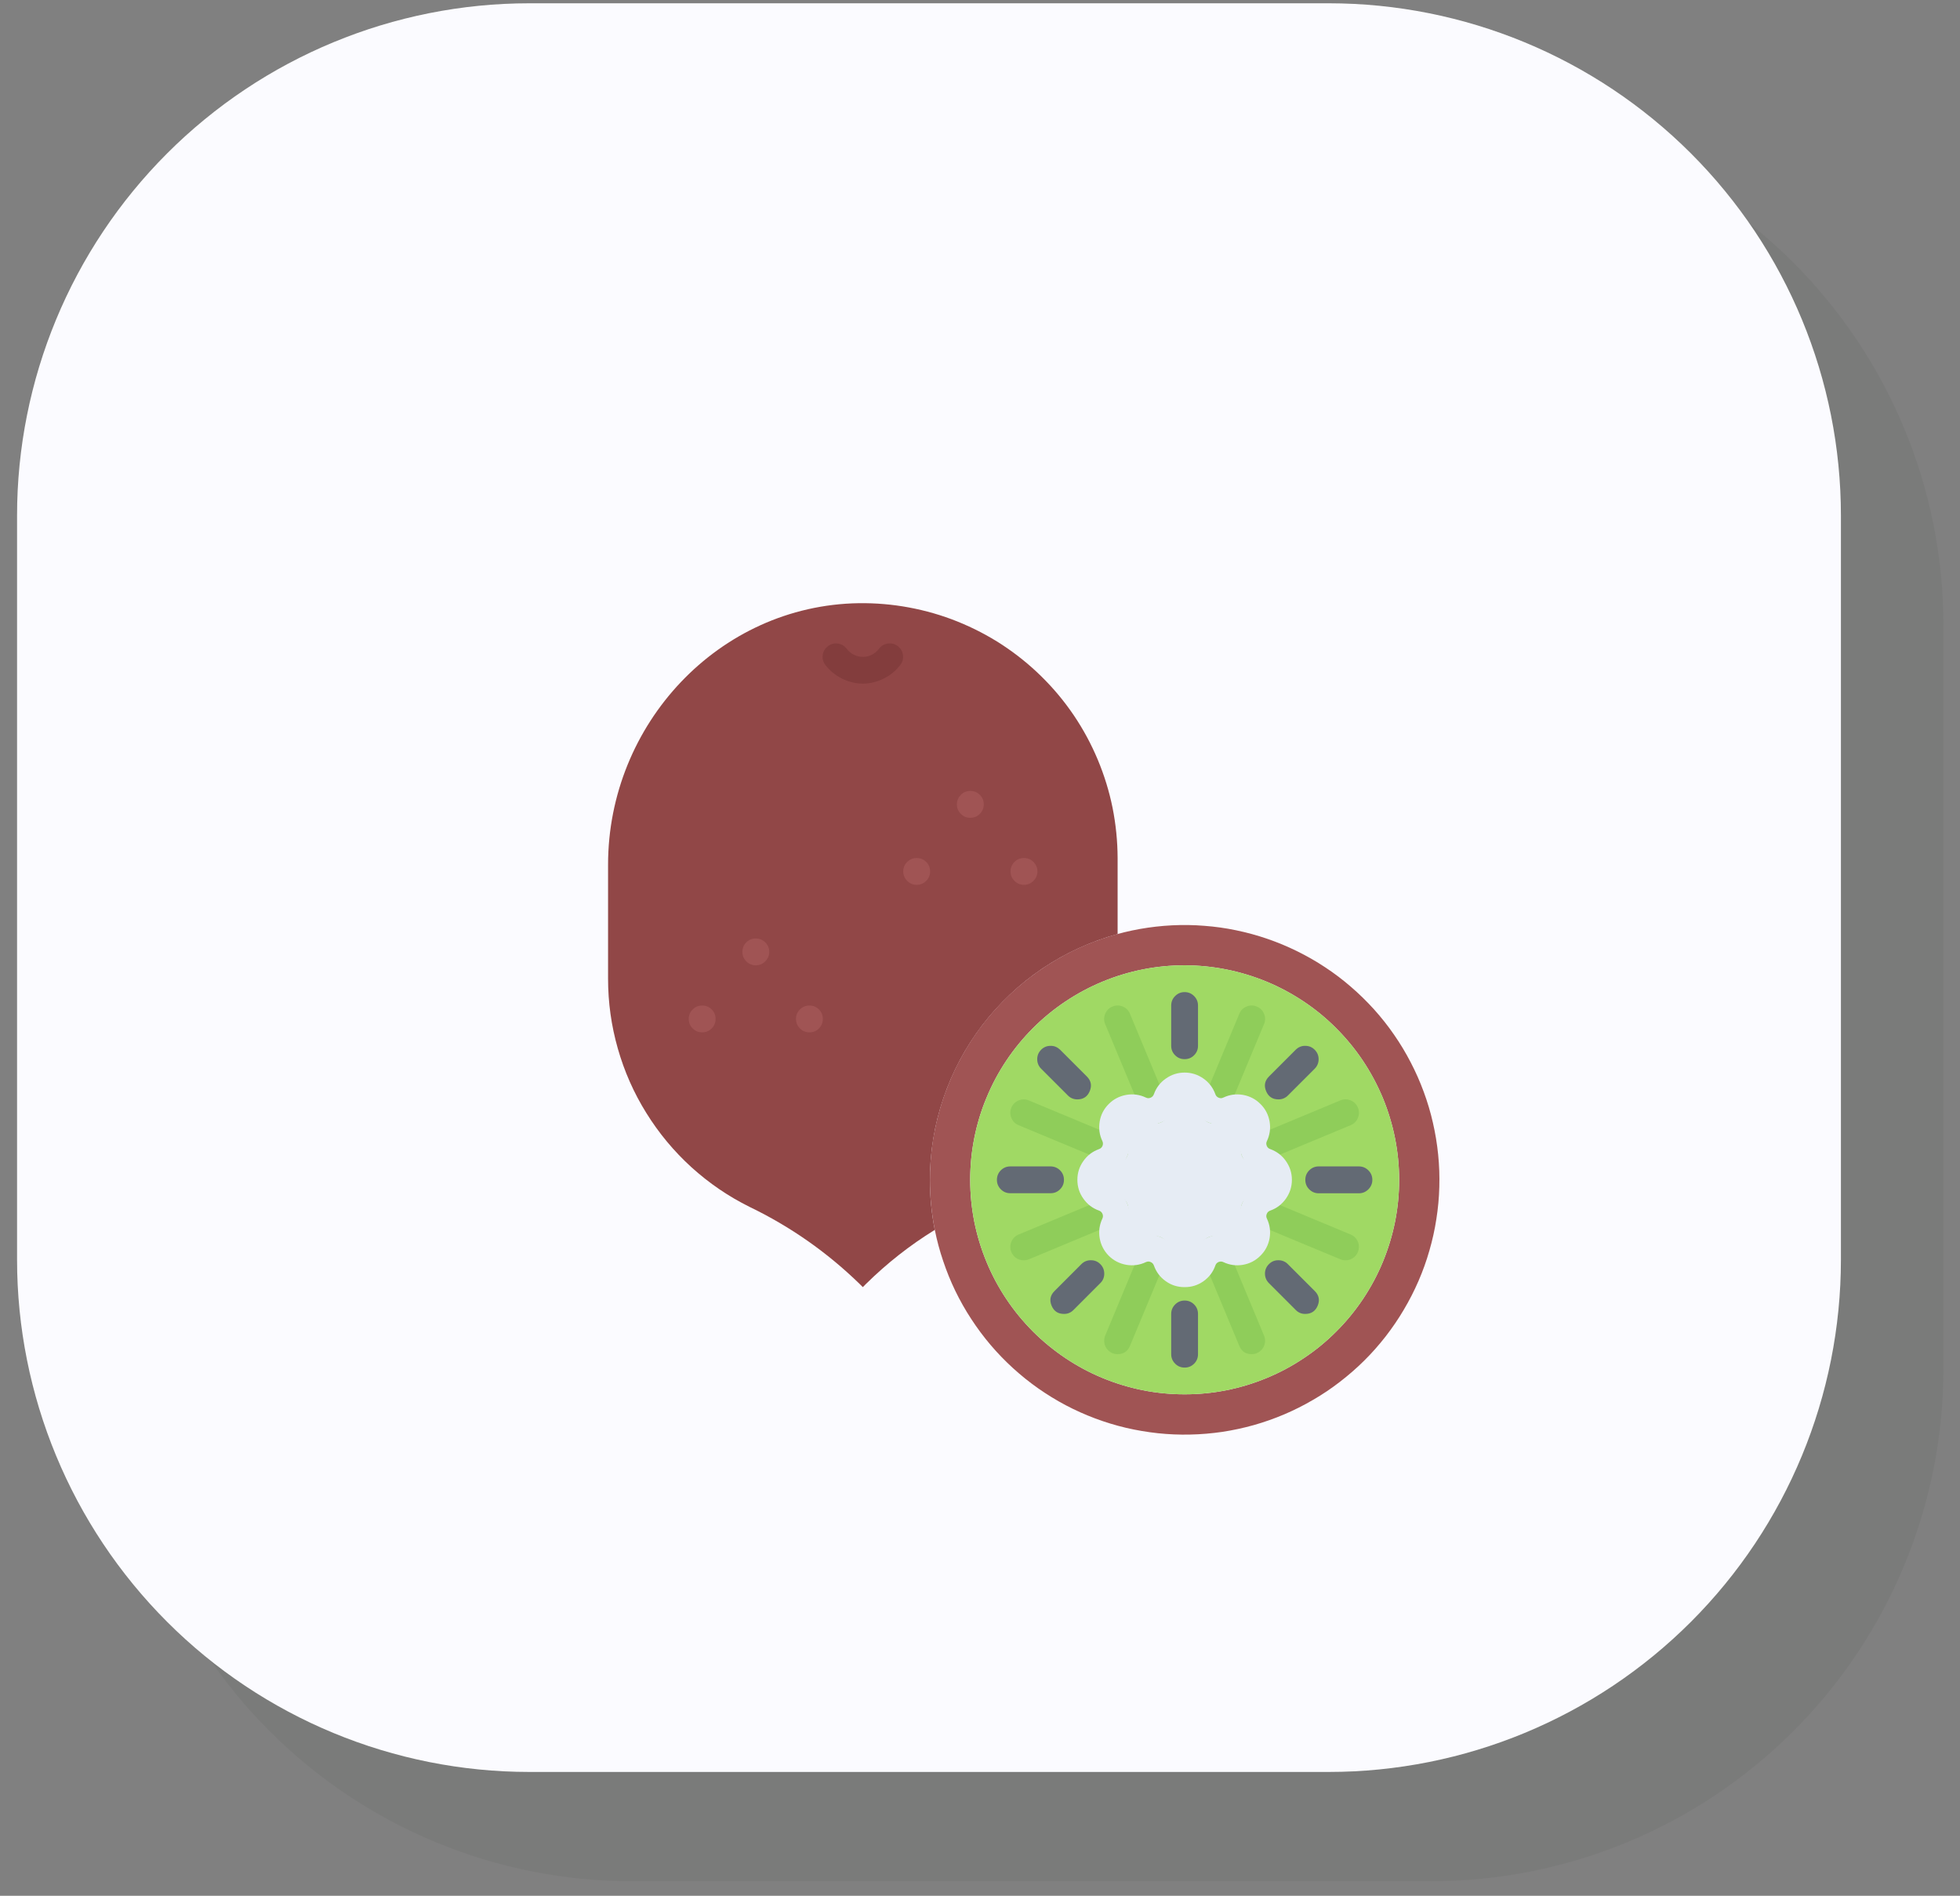
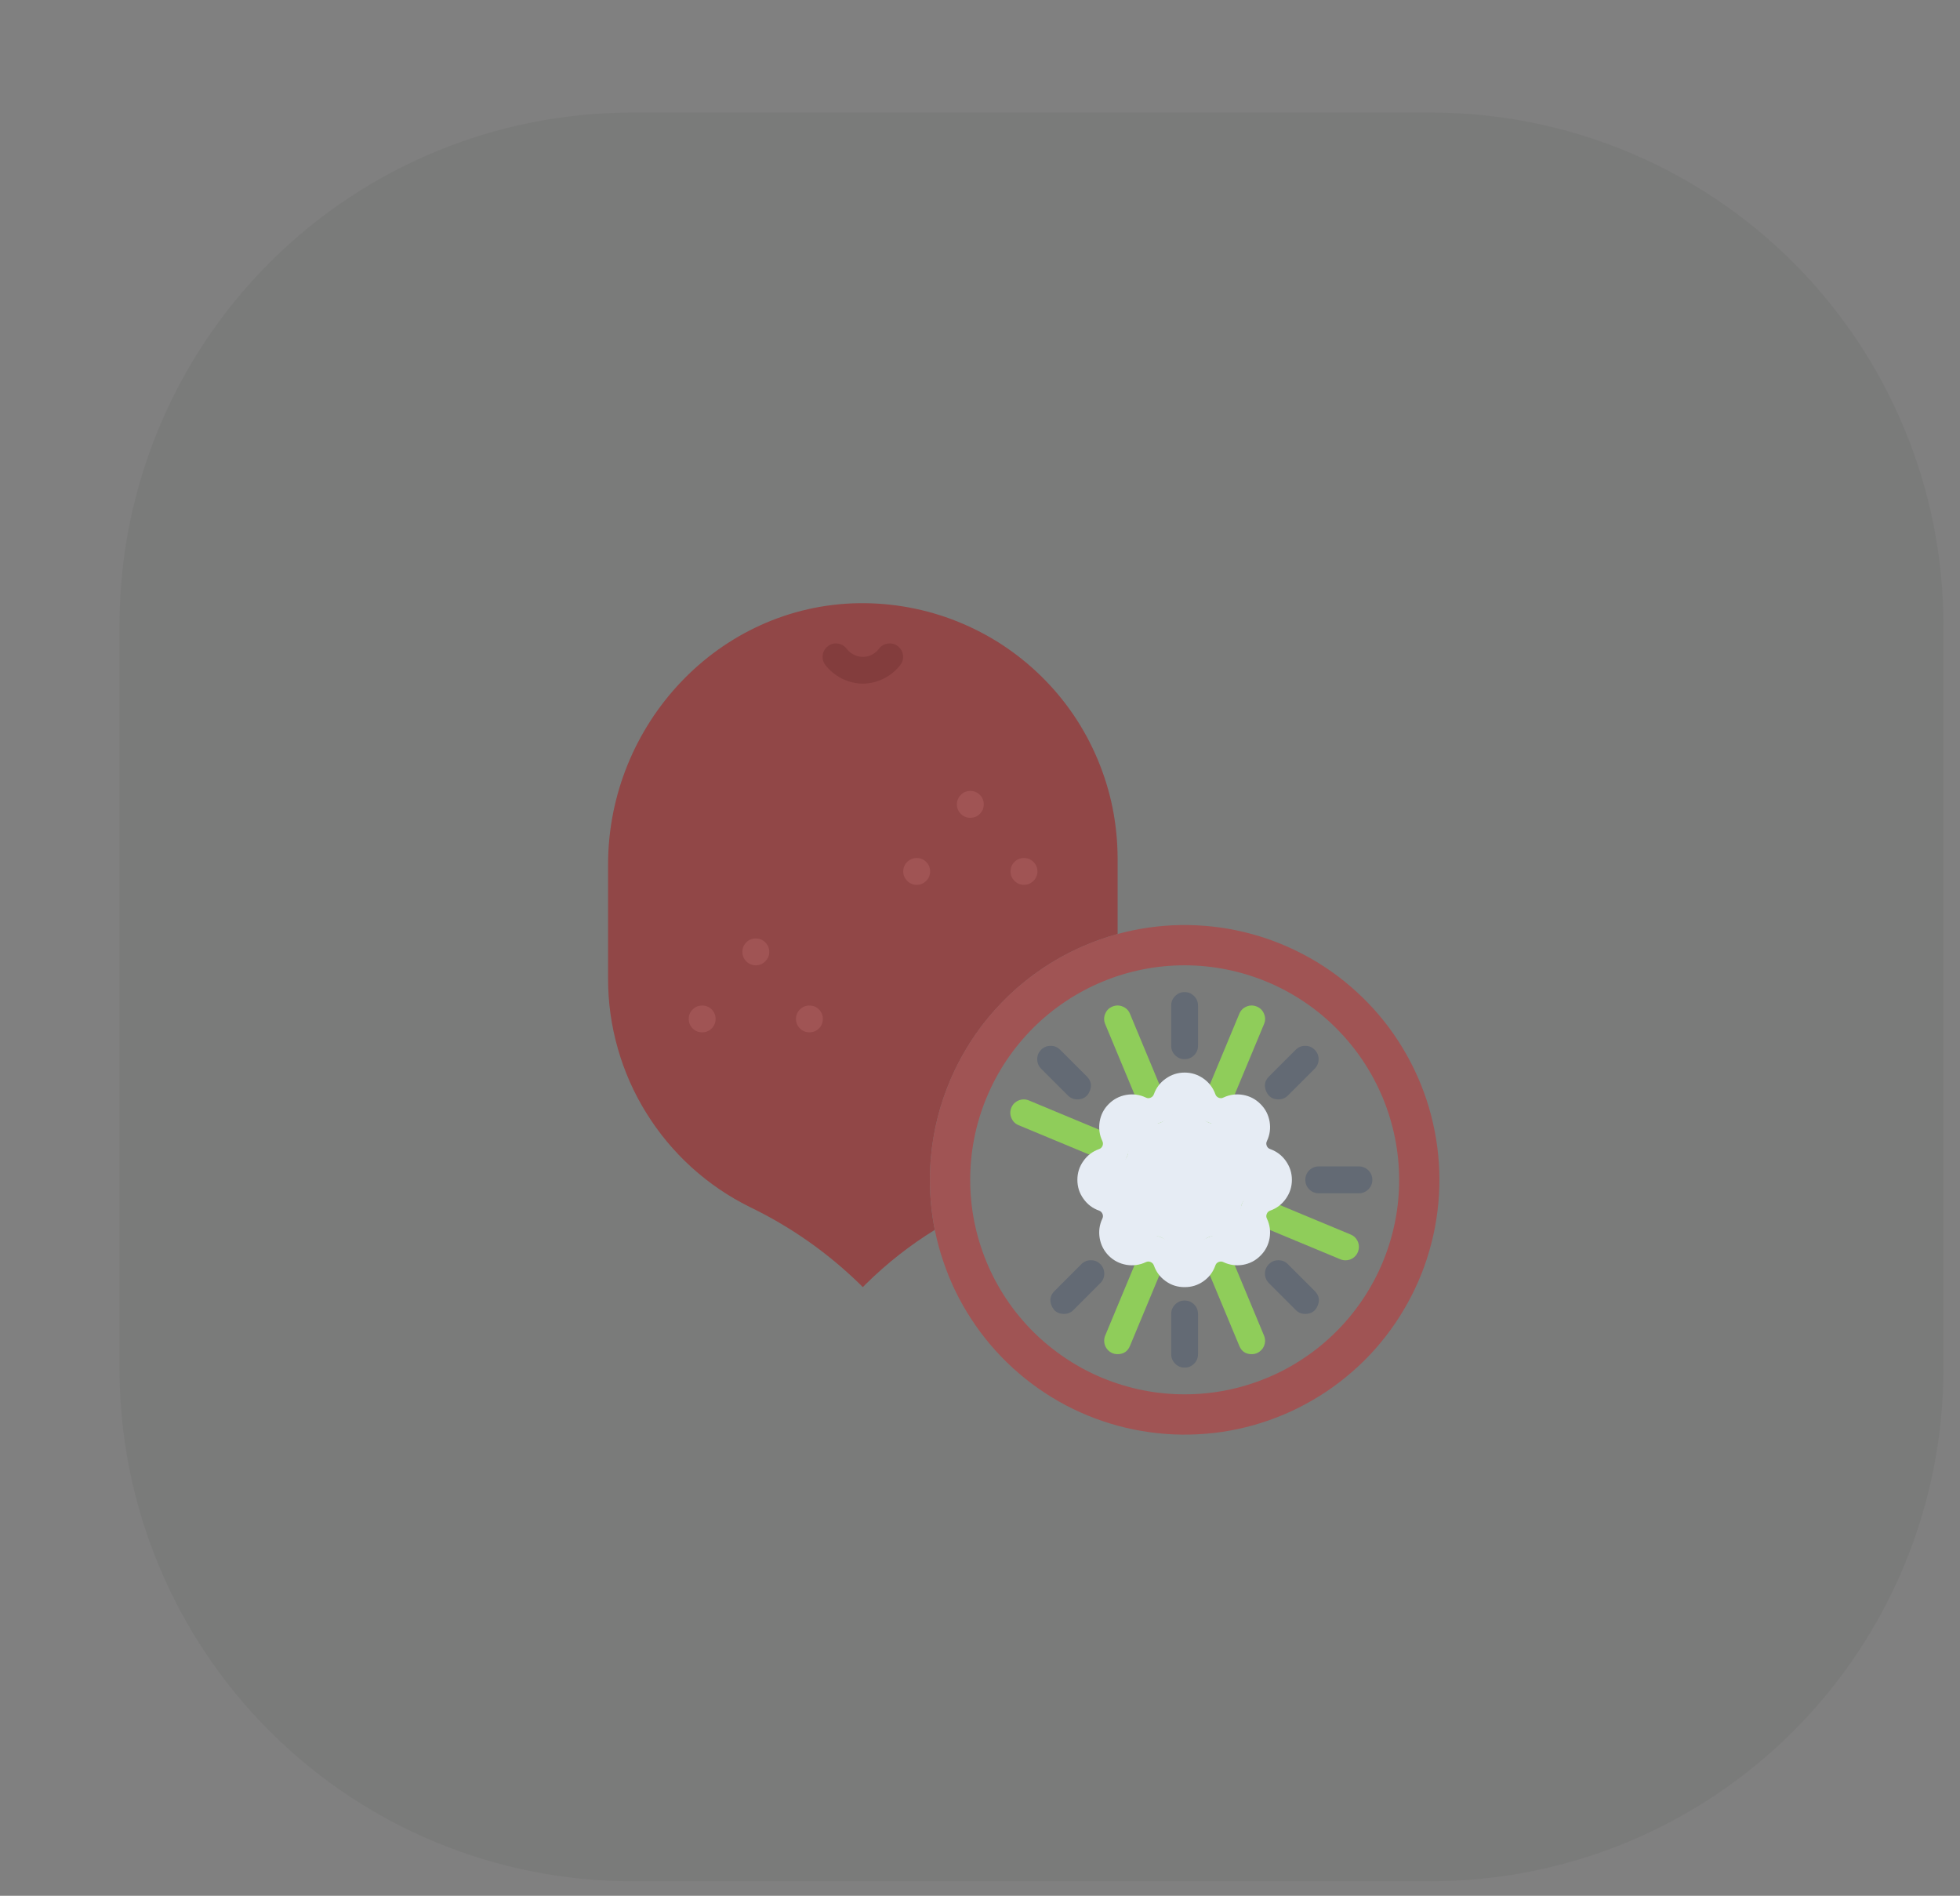
<svg xmlns="http://www.w3.org/2000/svg" width="152" viewBox="0 0 114 110.25" height="147" preserveAspectRatio="xMidYMid meet">
  <rect x="0" y="0" width="114" height="110.25" fill="#808080" stroke="none" />
  <defs>
    <filter x="0%" y="0%" width="100%" height="100%" id="a2c18f8ec1" />
    <clipPath id="b7911e2f96">
      <path d="M 6 6 L 113.613 6 L 113.613 109.504 L 6 109.504 Z M 6 6 " clip-rule="nonzero" />
    </clipPath>
    <mask id="27c40252bf">
      <g filter="url(#a2c18f8ec1)">
        <rect x="-11.4" width="136.8" fill="#000000" y="-11.025" height="132.3" fill-opacity="0.067" />
      </g>
    </mask>
    <clipPath id="9372620aa9">
      <path d="M 0.953 0.547 L 107.035 0.547 L 107.035 103.402 L 0.953 103.402 Z M 0.953 0.547 " clip-rule="nonzero" />
    </clipPath>
    <clipPath id="0b3927651b">
      <path d="M 30.75 0.547 L 77.238 0.547 C 85.141 0.547 92.719 3.684 98.309 9.273 C 103.895 14.863 107.035 22.441 107.035 30.344 L 107.035 73.605 C 107.035 81.508 103.895 89.086 98.309 94.672 C 92.719 100.262 85.141 103.402 77.238 103.402 L 30.75 103.402 C 22.848 103.402 15.27 100.262 9.68 94.672 C 4.094 89.086 0.953 81.508 0.953 73.605 L 0.953 30.344 C 0.953 22.441 4.094 14.863 9.68 9.273 C 15.27 3.684 22.848 0.547 30.75 0.547 " clip-rule="nonzero" />
    </clipPath>
    <clipPath id="6bcc23cea8">
      <rect x="0" width="108" y="0" height="104" />
    </clipPath>
    <clipPath id="dab731e898">
      <path d="M 0.992 0.191 L 107.074 0.191 L 107.074 103.047 L 0.992 103.047 Z M 0.992 0.191 " clip-rule="nonzero" />
    </clipPath>
    <clipPath id="0f7e26ab2c">
      <path d="M 30.793 0.191 L 77.277 0.191 C 85.18 0.191 92.758 3.332 98.348 8.918 C 103.938 14.508 107.074 22.086 107.074 29.988 L 107.074 73.25 C 107.074 81.152 103.938 88.73 98.348 94.32 C 92.758 99.906 85.18 103.047 77.277 103.047 L 30.793 103.047 C 22.887 103.047 15.309 99.906 9.723 94.32 C 4.133 88.73 0.992 81.152 0.992 73.25 L 0.992 29.988 C 0.992 22.086 4.133 14.508 9.723 8.918 C 15.309 3.332 22.887 0.191 30.793 0.191 " clip-rule="nonzero" />
    </clipPath>
  </defs>
  <g clip-path="url(#b7911e2f96)">
    <g mask="url(#27c40252bf)">
      <g transform="matrix(1, 0, 0, 1, 6, 6)">
        <g clip-path="url(#6bcc23cea8)">
          <g clip-path="url(#9372620aa9)">
            <g clip-path="url(#0b3927651b)">
              <path fill="#2d372b" d="M 0.953 0.547 L 107.035 0.547 L 107.035 103.402 L 0.953 103.402 Z M 0.953 0.547 " fill-opacity="1" fill-rule="nonzero" />
            </g>
          </g>
        </g>
      </g>
    </g>
  </g>
  <g clip-path="url(#dab731e898)">
    <g clip-path="url(#0f7e26ab2c)">
-       <path fill="#fbfbff" d="M 0.992 0.191 L 107.074 0.191 L 107.074 103.047 L 0.992 103.047 Z M 0.992 0.191 " fill-opacity="1" fill-rule="nonzero" />
-     </g>
+       </g>
  </g>
  <path fill="#914747" d="M 65.004 49.898 L 65.004 54.32 C 64.223 54.531 63.469 54.809 62.734 55.145 C 62 55.48 61.301 55.875 60.629 56.324 C 59.961 56.777 59.332 57.277 58.746 57.832 C 58.16 58.387 57.621 58.98 57.129 59.625 C 56.641 60.266 56.207 60.941 55.828 61.652 C 55.449 62.367 55.129 63.105 54.871 63.867 C 54.609 64.633 54.414 65.414 54.285 66.207 C 54.152 67.004 54.086 67.805 54.086 68.613 C 54.086 69.594 54.18 70.562 54.371 71.523 C 52.918 72.418 51.582 73.469 50.363 74.672 L 50.184 74.852 L 50.004 74.672 C 48.113 72.832 45.98 71.336 43.602 70.188 C 42.367 69.578 41.238 68.805 40.215 67.879 C 39.195 66.949 38.32 65.898 37.594 64.727 C 36.863 63.555 36.312 62.305 35.934 60.977 C 35.555 59.648 35.367 58.297 35.367 56.914 L 35.367 50.285 C 35.367 42.129 41.793 35.203 49.949 35.078 C 50.934 35.066 51.906 35.148 52.875 35.328 C 53.84 35.508 54.777 35.777 55.691 36.145 C 56.602 36.512 57.469 36.961 58.293 37.5 C 59.113 38.039 59.875 38.652 60.574 39.34 C 61.277 40.031 61.902 40.781 62.453 41.594 C 63.004 42.41 63.469 43.27 63.848 44.176 C 64.227 45.082 64.516 46.016 64.711 46.98 C 64.902 47.941 65 48.914 65.004 49.898 Z M 65.004 49.898 " fill-opacity="1" fill-rule="nonzero" />
  <path fill="#e6ecf4" d="M 69.953 63.902 C 70.062 64.223 70.277 64.441 70.594 64.559 C 70.895 64.684 71.195 64.676 71.492 64.535 C 71.703 64.434 71.926 64.402 72.16 64.441 C 72.395 64.48 72.594 64.586 72.762 64.754 C 72.93 64.922 73.035 65.121 73.074 65.355 C 73.113 65.586 73.082 65.812 72.98 66.023 C 72.91 66.176 72.875 66.332 72.871 66.5 C 72.871 66.645 72.898 66.785 72.957 66.922 C 73.082 67.23 73.305 67.445 73.621 67.562 C 73.844 67.641 74.02 67.777 74.156 67.969 C 74.293 68.164 74.359 68.379 74.359 68.613 C 74.359 68.852 74.293 69.062 74.156 69.258 C 74.02 69.449 73.844 69.586 73.621 69.668 C 73.305 69.781 73.082 69.996 72.957 70.305 C 72.898 70.441 72.871 70.582 72.871 70.727 C 72.875 70.895 72.91 71.051 72.98 71.203 C 73.082 71.418 73.113 71.641 73.074 71.875 C 73.035 72.105 72.93 72.309 72.762 72.473 C 72.594 72.641 72.395 72.746 72.16 72.785 C 71.926 72.824 71.703 72.793 71.492 72.691 C 71.34 72.621 71.18 72.586 71.016 72.582 C 70.867 72.582 70.727 72.613 70.594 72.668 C 70.281 72.797 70.07 73.016 69.953 73.332 C 69.875 73.555 69.738 73.734 69.547 73.867 C 69.352 74.004 69.137 74.074 68.902 74.074 C 68.664 74.074 68.449 74.004 68.258 73.867 C 68.066 73.734 67.93 73.555 67.848 73.332 C 67.734 73.016 67.52 72.797 67.211 72.668 C 67.074 72.613 66.934 72.582 66.789 72.582 C 66.621 72.586 66.465 72.621 66.312 72.691 C 66.098 72.793 65.875 72.824 65.641 72.785 C 65.41 72.746 65.207 72.641 65.039 72.473 C 64.875 72.309 64.77 72.105 64.73 71.875 C 64.691 71.641 64.723 71.418 64.824 71.203 C 64.895 71.051 64.93 70.895 64.934 70.727 C 64.93 70.582 64.902 70.441 64.848 70.305 C 64.719 69.996 64.5 69.781 64.184 69.668 C 63.961 69.586 63.781 69.449 63.645 69.258 C 63.512 69.062 63.441 68.852 63.441 68.613 C 63.441 68.379 63.512 68.164 63.645 67.969 C 63.781 67.777 63.961 67.641 64.184 67.562 C 64.5 67.445 64.719 67.23 64.848 66.922 C 64.902 66.785 64.93 66.645 64.934 66.5 C 64.93 66.332 64.895 66.176 64.824 66.023 C 64.723 65.812 64.691 65.586 64.73 65.355 C 64.77 65.121 64.875 64.922 65.039 64.754 C 65.207 64.586 65.41 64.48 65.641 64.441 C 65.875 64.402 66.098 64.434 66.312 64.535 C 66.465 64.609 66.625 64.645 66.797 64.645 C 66.938 64.645 67.078 64.613 67.211 64.559 C 67.527 64.441 67.738 64.223 67.848 63.902 C 67.926 63.68 68.062 63.5 68.254 63.359 C 68.449 63.223 68.664 63.156 68.902 63.156 C 69.141 63.156 69.355 63.223 69.547 63.359 C 69.742 63.5 69.875 63.68 69.953 63.902 Z M 69.953 63.902 " fill-opacity="1" fill-rule="nonzero" />
  <path fill="#a05454" d="M 54.086 68.613 C 54.086 67.988 54.125 67.363 54.203 66.738 C 54.281 66.117 54.402 65.504 54.559 64.895 C 54.715 64.289 54.91 63.695 55.145 63.113 C 55.375 62.531 55.645 61.965 55.949 61.418 C 56.254 60.867 56.59 60.34 56.961 59.836 C 57.336 59.332 57.734 58.852 58.168 58.398 C 58.602 57.941 59.059 57.52 59.547 57.121 C 60.031 56.727 60.543 56.363 61.074 56.031 C 61.605 55.699 62.156 55.402 62.727 55.141 C 63.297 54.879 63.883 54.656 64.48 54.469 C 65.078 54.281 65.688 54.133 66.305 54.023 C 66.922 53.914 67.543 53.844 68.168 53.812 C 68.797 53.781 69.422 53.789 70.047 53.84 C 70.672 53.887 71.293 53.973 71.906 54.102 C 72.52 54.23 73.125 54.395 73.715 54.598 C 74.309 54.801 74.887 55.043 75.449 55.32 C 76.012 55.598 76.555 55.906 77.078 56.254 C 77.602 56.598 78.102 56.977 78.574 57.387 C 79.051 57.797 79.496 58.234 79.918 58.699 C 80.336 59.164 80.727 59.656 81.082 60.172 C 81.441 60.688 81.762 61.223 82.051 61.781 C 82.34 62.336 82.594 62.91 82.809 63.496 C 83.027 64.086 83.207 64.688 83.344 65.297 C 83.484 65.906 83.586 66.527 83.648 67.148 C 83.711 67.773 83.734 68.398 83.715 69.027 C 83.699 69.652 83.641 70.277 83.543 70.895 C 83.449 71.516 83.312 72.125 83.137 72.73 C 82.965 73.332 82.754 73.918 82.504 74.496 C 82.254 75.07 81.969 75.629 81.648 76.168 C 81.332 76.707 80.977 77.223 80.594 77.719 C 80.207 78.215 79.793 78.684 79.348 79.125 C 78.902 79.566 78.43 79.977 77.934 80.359 C 77.438 80.742 76.918 81.094 76.375 81.406 C 75.836 81.723 75.277 82.004 74.699 82.25 C 74.121 82.496 73.531 82.703 72.926 82.875 C 72.324 83.043 71.711 83.176 71.09 83.27 C 70.473 83.359 69.848 83.414 69.223 83.426 C 68.594 83.441 67.969 83.414 67.344 83.348 C 66.723 83.281 66.105 83.176 65.496 83.035 C 64.883 82.891 64.285 82.707 63.699 82.488 C 63.109 82.266 62.539 82.012 61.984 81.719 C 61.43 81.426 60.898 81.098 60.383 80.738 C 59.871 80.379 59.383 79.984 58.918 79.562 C 58.457 79.141 58.02 78.691 57.613 78.211 C 57.207 77.734 56.836 77.234 56.492 76.707 C 56.148 76.184 55.84 75.637 55.566 75.074 C 55.293 74.512 55.059 73.93 54.859 73.336 C 54.656 72.742 54.496 72.137 54.371 71.523 C 54.18 70.562 54.086 69.594 54.086 68.613 Z M 68.902 56.137 C 68.082 56.137 67.27 56.215 66.469 56.375 C 65.664 56.535 64.883 56.773 64.129 57.086 C 63.371 57.398 62.652 57.785 61.973 58.238 C 61.289 58.695 60.66 59.211 60.082 59.789 C 59.504 60.371 58.984 61 58.531 61.68 C 58.074 62.363 57.691 63.082 57.379 63.84 C 57.062 64.594 56.828 65.375 56.668 66.18 C 56.508 66.98 56.43 67.793 56.43 68.613 C 56.43 69.43 56.508 70.242 56.668 71.047 C 56.828 71.848 57.066 72.629 57.379 73.387 C 57.691 74.141 58.074 74.859 58.531 75.543 C 58.984 76.223 59.504 76.852 60.082 77.434 C 60.66 78.012 61.293 78.527 61.973 78.984 C 62.652 79.438 63.371 79.824 64.129 80.137 C 64.887 80.449 65.668 80.688 66.469 80.848 C 67.273 81.008 68.086 81.086 68.902 81.086 C 69.723 81.086 70.535 81.008 71.336 80.848 C 72.141 80.688 72.922 80.449 73.676 80.137 C 74.434 79.824 75.152 79.441 75.832 78.984 C 76.516 78.531 77.145 78.012 77.723 77.434 C 78.305 76.855 78.82 76.223 79.277 75.543 C 79.73 74.863 80.117 74.145 80.43 73.387 C 80.742 72.629 80.98 71.852 81.141 71.047 C 81.301 70.242 81.379 69.434 81.379 68.613 C 81.379 67.793 81.297 66.984 81.137 66.18 C 80.977 65.379 80.738 64.598 80.426 63.84 C 80.109 63.086 79.727 62.367 79.27 61.684 C 78.816 61.004 78.297 60.375 77.719 59.797 C 77.141 59.215 76.512 58.699 75.828 58.242 C 75.148 57.789 74.43 57.402 73.676 57.09 C 72.918 56.777 72.137 56.539 71.336 56.379 C 70.531 56.219 69.719 56.137 68.902 56.137 Z M 68.902 56.137 " fill-opacity="1" fill-rule="nonzero" />
-   <path fill="#a0d964" d="M 68.902 56.137 C 68.082 56.137 67.27 56.215 66.469 56.375 C 65.664 56.535 64.883 56.773 64.129 57.086 C 63.371 57.398 62.652 57.785 61.973 58.238 C 61.289 58.695 60.66 59.211 60.082 59.789 C 59.504 60.371 58.984 61 58.531 61.68 C 58.074 62.363 57.691 63.082 57.379 63.84 C 57.062 64.594 56.828 65.375 56.668 66.18 C 56.508 66.98 56.43 67.793 56.43 68.613 C 56.43 69.43 56.508 70.242 56.668 71.047 C 56.828 71.848 57.066 72.629 57.379 73.387 C 57.691 74.141 58.074 74.863 58.531 75.543 C 58.984 76.223 59.504 76.855 60.082 77.434 C 60.66 78.012 61.293 78.527 61.973 78.984 C 62.652 79.438 63.371 79.824 64.129 80.137 C 64.887 80.449 65.668 80.688 66.469 80.848 C 67.273 81.008 68.082 81.086 68.902 81.086 C 69.723 81.086 70.535 81.008 71.336 80.848 C 72.141 80.688 72.922 80.449 73.676 80.137 C 74.434 79.824 75.152 79.441 75.832 78.984 C 76.516 78.531 77.145 78.012 77.723 77.434 C 78.305 76.855 78.82 76.227 79.277 75.543 C 79.73 74.863 80.117 74.145 80.43 73.387 C 80.742 72.629 80.98 71.852 81.141 71.047 C 81.301 70.242 81.379 69.434 81.379 68.613 C 81.379 67.793 81.297 66.984 81.137 66.18 C 80.977 65.379 80.738 64.598 80.426 63.84 C 80.109 63.086 79.727 62.367 79.27 61.684 C 78.816 61.004 78.297 60.375 77.719 59.797 C 77.141 59.215 76.512 58.699 75.828 58.242 C 75.148 57.789 74.43 57.402 73.676 57.09 C 72.918 56.777 72.137 56.539 71.336 56.379 C 70.531 56.219 69.719 56.137 68.902 56.137 Z M 73.621 69.668 C 73.305 69.781 73.082 69.996 72.957 70.305 C 72.898 70.441 72.871 70.582 72.871 70.727 C 72.875 70.895 72.91 71.051 72.98 71.203 C 73.082 71.418 73.113 71.641 73.074 71.875 C 73.035 72.105 72.93 72.309 72.762 72.473 C 72.594 72.641 72.395 72.746 72.16 72.785 C 71.93 72.824 71.703 72.793 71.492 72.691 C 71.34 72.621 71.18 72.586 71.016 72.582 C 70.867 72.582 70.73 72.613 70.594 72.668 C 70.281 72.797 70.07 73.016 69.953 73.332 C 69.875 73.555 69.738 73.734 69.547 73.867 C 69.352 74.004 69.137 74.074 68.902 74.074 C 68.664 74.074 68.449 74.004 68.258 73.867 C 68.066 73.734 67.93 73.555 67.848 73.332 C 67.734 73.016 67.52 72.797 67.211 72.668 C 67.074 72.613 66.934 72.582 66.789 72.582 C 66.621 72.586 66.465 72.621 66.312 72.691 C 66.098 72.793 65.875 72.824 65.641 72.785 C 65.41 72.746 65.207 72.641 65.043 72.473 C 64.875 72.309 64.77 72.105 64.73 71.871 C 64.691 71.641 64.723 71.418 64.824 71.203 C 64.895 71.051 64.93 70.895 64.934 70.727 C 64.93 70.582 64.902 70.441 64.848 70.305 C 64.719 69.996 64.5 69.781 64.184 69.668 C 63.961 69.586 63.781 69.449 63.645 69.258 C 63.512 69.062 63.441 68.848 63.441 68.613 C 63.441 68.379 63.512 68.164 63.645 67.969 C 63.781 67.777 63.961 67.641 64.184 67.562 C 64.5 67.445 64.719 67.23 64.848 66.922 C 64.902 66.785 64.93 66.645 64.934 66.5 C 64.93 66.332 64.895 66.176 64.824 66.023 C 64.723 65.812 64.691 65.586 64.73 65.355 C 64.77 65.121 64.875 64.922 65.039 64.754 C 65.207 64.586 65.41 64.48 65.641 64.441 C 65.875 64.402 66.098 64.434 66.312 64.535 C 66.465 64.609 66.625 64.645 66.797 64.645 C 66.938 64.645 67.078 64.613 67.211 64.559 C 67.527 64.441 67.738 64.223 67.848 63.902 C 67.926 63.68 68.062 63.5 68.254 63.359 C 68.449 63.223 68.664 63.156 68.902 63.156 C 69.141 63.156 69.355 63.223 69.547 63.359 C 69.742 63.5 69.875 63.68 69.953 63.902 C 70.062 64.223 70.277 64.441 70.594 64.559 C 70.895 64.684 71.195 64.676 71.492 64.535 C 71.703 64.434 71.93 64.402 72.16 64.441 C 72.395 64.48 72.594 64.586 72.762 64.754 C 72.93 64.922 73.035 65.121 73.074 65.355 C 73.113 65.586 73.082 65.812 72.98 66.023 C 72.91 66.176 72.875 66.332 72.871 66.5 C 72.871 66.645 72.898 66.785 72.957 66.922 C 73.082 67.23 73.305 67.445 73.621 67.562 C 73.844 67.641 74.02 67.777 74.156 67.969 C 74.293 68.164 74.359 68.379 74.359 68.613 C 74.359 68.848 74.293 69.062 74.156 69.258 C 74.02 69.449 73.844 69.586 73.621 69.668 Z M 73.621 69.668 " fill-opacity="1" fill-rule="nonzero" />
  <path fill="#833d3d" d="M 50.184 39.758 C 49.758 39.754 49.352 39.652 48.969 39.461 C 48.586 39.27 48.266 39.008 48.004 38.668 C 47.875 38.496 47.824 38.305 47.852 38.09 C 47.883 37.879 47.984 37.707 48.156 37.578 C 48.328 37.445 48.52 37.395 48.734 37.426 C 48.945 37.457 49.117 37.559 49.246 37.73 C 49.359 37.879 49.496 37.992 49.66 38.074 C 49.824 38.156 50 38.199 50.184 38.199 C 50.367 38.199 50.543 38.16 50.707 38.078 C 50.871 37.992 51.012 37.879 51.121 37.73 C 51.25 37.559 51.422 37.457 51.633 37.426 C 51.848 37.395 52.043 37.445 52.215 37.574 C 52.387 37.703 52.488 37.875 52.52 38.09 C 52.547 38.301 52.5 38.496 52.367 38.668 C 52.105 39.008 51.785 39.27 51.402 39.461 C 51.02 39.652 50.613 39.754 50.184 39.758 Z M 50.184 39.758 " fill-opacity="1" fill-rule="nonzero" />
  <path fill="#a05454" d="M 53.32 51.457 C 53.105 51.457 52.922 51.383 52.77 51.23 C 52.613 51.078 52.539 50.895 52.535 50.68 C 52.535 50.465 52.609 50.281 52.762 50.129 C 52.914 49.977 53.098 49.898 53.312 49.898 L 53.32 49.898 C 53.535 49.898 53.719 49.973 53.871 50.125 C 54.023 50.277 54.098 50.461 54.098 50.676 C 54.098 50.891 54.023 51.074 53.871 51.227 C 53.719 51.379 53.535 51.457 53.32 51.457 Z M 53.32 51.457 " fill-opacity="1" fill-rule="nonzero" />
  <path fill="#a05454" d="M 56.438 47.559 C 56.223 47.559 56.039 47.484 55.887 47.332 C 55.734 47.18 55.656 46.996 55.656 46.781 C 55.656 46.566 55.73 46.383 55.883 46.23 C 56.031 46.074 56.215 46 56.43 45.996 L 56.438 45.996 C 56.656 45.996 56.84 46.074 56.992 46.227 C 57.145 46.379 57.219 46.562 57.219 46.777 C 57.219 46.992 57.145 47.176 56.992 47.328 C 56.84 47.48 56.656 47.559 56.438 47.559 Z M 56.438 47.559 " fill-opacity="1" fill-rule="nonzero" />
  <path fill="#a05454" d="M 59.559 51.457 C 59.344 51.457 59.16 51.383 59.008 51.23 C 58.855 51.078 58.777 50.895 58.777 50.68 C 58.773 50.465 58.852 50.281 59 50.129 C 59.152 49.977 59.336 49.898 59.551 49.898 L 59.559 49.898 C 59.773 49.898 59.957 49.973 60.109 50.125 C 60.262 50.277 60.34 50.461 60.34 50.676 C 60.34 50.891 60.262 51.074 60.109 51.227 C 59.957 51.379 59.773 51.457 59.559 51.457 Z M 59.559 51.457 " fill-opacity="1" fill-rule="nonzero" />
  <path fill="#a05454" d="M 40.844 60.035 C 40.625 60.035 40.441 59.961 40.289 59.809 C 40.137 59.656 40.059 59.473 40.059 59.258 C 40.059 59.043 40.133 58.859 40.285 58.707 C 40.438 58.555 40.621 58.477 40.836 58.477 L 40.844 58.477 C 41.059 58.477 41.242 58.551 41.395 58.703 C 41.547 58.855 41.621 59.039 41.621 59.254 C 41.621 59.469 41.547 59.656 41.395 59.809 C 41.242 59.961 41.059 60.035 40.844 60.035 Z M 40.844 60.035 " fill-opacity="1" fill-rule="nonzero" />
  <path fill="#a05454" d="M 43.961 56.137 C 43.746 56.137 43.562 56.062 43.41 55.91 C 43.258 55.758 43.18 55.574 43.18 55.359 C 43.176 55.145 43.254 54.961 43.402 54.809 C 43.555 54.652 43.738 54.578 43.953 54.578 L 43.961 54.578 C 44.176 54.578 44.359 54.652 44.512 54.805 C 44.664 54.957 44.742 55.141 44.742 55.355 C 44.742 55.57 44.664 55.754 44.512 55.906 C 44.359 56.059 44.176 56.137 43.961 56.137 Z M 43.961 56.137 " fill-opacity="1" fill-rule="nonzero" />
  <path fill="#a05454" d="M 47.082 60.035 C 46.867 60.035 46.68 59.961 46.527 59.809 C 46.375 59.656 46.297 59.473 46.297 59.258 C 46.297 59.043 46.371 58.859 46.523 58.707 C 46.676 58.555 46.859 58.477 47.074 58.477 L 47.082 58.477 C 47.297 58.477 47.48 58.551 47.633 58.703 C 47.785 58.855 47.859 59.039 47.859 59.254 C 47.859 59.469 47.785 59.656 47.633 59.809 C 47.48 59.961 47.297 60.035 47.082 60.035 Z M 47.082 60.035 " fill-opacity="1" fill-rule="nonzero" />
-   <path fill="#636a74" d="M 61.102 69.391 L 58.762 69.391 C 58.547 69.391 58.363 69.316 58.211 69.164 C 58.059 69.012 57.984 68.828 57.984 68.613 C 57.984 68.398 58.059 68.211 58.211 68.059 C 58.363 67.91 58.547 67.832 58.762 67.832 L 61.102 67.832 C 61.32 67.832 61.504 67.91 61.656 68.059 C 61.809 68.211 61.883 68.398 61.883 68.613 C 61.883 68.828 61.809 69.012 61.656 69.164 C 61.504 69.316 61.32 69.391 61.102 69.391 Z M 61.102 69.391 " fill-opacity="1" fill-rule="nonzero" />
  <path fill="#636a74" d="M 79.039 69.395 L 76.699 69.395 C 76.484 69.395 76.301 69.316 76.148 69.164 C 75.996 69.012 75.922 68.828 75.922 68.613 C 75.922 68.398 75.996 68.215 76.148 68.062 C 76.301 67.91 76.484 67.832 76.699 67.832 L 79.039 67.832 C 79.254 67.832 79.438 67.91 79.59 68.062 C 79.742 68.215 79.82 68.398 79.82 68.613 C 79.82 68.828 79.742 69.012 79.59 69.164 C 79.438 69.316 79.254 69.395 79.039 69.395 Z M 79.039 69.395 " fill-opacity="1" fill-rule="nonzero" />
  <path fill="#636a74" d="M 68.898 61.594 C 68.684 61.594 68.5 61.52 68.348 61.367 C 68.195 61.215 68.121 61.031 68.121 60.816 L 68.121 58.477 C 68.121 58.262 68.195 58.078 68.348 57.926 C 68.5 57.773 68.684 57.695 68.898 57.695 C 69.117 57.695 69.301 57.773 69.453 57.926 C 69.605 58.078 69.68 58.262 69.68 58.477 L 69.68 60.816 C 69.68 61.031 69.605 61.215 69.453 61.367 C 69.301 61.52 69.117 61.594 68.898 61.594 Z M 68.898 61.594 " fill-opacity="1" fill-rule="nonzero" />
  <path fill="#636a74" d="M 68.902 79.531 C 68.688 79.531 68.504 79.457 68.352 79.305 C 68.199 79.152 68.121 78.969 68.121 78.75 L 68.121 76.41 C 68.121 76.195 68.199 76.012 68.352 75.859 C 68.504 75.707 68.688 75.633 68.902 75.633 C 69.117 75.633 69.301 75.707 69.453 75.859 C 69.605 76.012 69.68 76.195 69.68 76.41 L 69.68 78.75 C 69.68 78.969 69.605 79.152 69.453 79.305 C 69.301 79.457 69.117 79.531 68.902 79.531 Z M 68.902 79.531 " fill-opacity="1" fill-rule="nonzero" />
  <path fill="#636a74" d="M 62.664 63.934 C 62.449 63.934 62.262 63.859 62.113 63.707 L 60.551 62.145 C 60.402 61.992 60.328 61.809 60.328 61.594 C 60.328 61.383 60.406 61.199 60.555 61.047 C 60.707 60.895 60.891 60.82 61.105 60.82 C 61.32 60.816 61.5 60.895 61.656 61.043 L 63.215 62.602 C 63.461 62.848 63.516 63.133 63.383 63.453 C 63.25 63.773 63.012 63.934 62.664 63.934 Z M 62.664 63.934 " fill-opacity="1" fill-rule="nonzero" />
  <path fill="#636a74" d="M 75.922 76.41 C 75.703 76.414 75.52 76.336 75.367 76.184 L 73.809 74.625 C 73.656 74.473 73.578 74.289 73.574 74.07 C 73.574 73.855 73.652 73.668 73.805 73.516 C 73.957 73.363 74.141 73.285 74.359 73.289 C 74.574 73.289 74.762 73.367 74.91 73.52 L 76.473 75.082 C 76.719 75.328 76.773 75.609 76.641 75.93 C 76.508 76.25 76.266 76.41 75.922 76.41 Z M 75.922 76.41 " fill-opacity="1" fill-rule="nonzero" />
  <path fill="#636a74" d="M 61.883 76.41 C 61.535 76.41 61.297 76.25 61.164 75.93 C 61.031 75.609 61.086 75.328 61.332 75.082 L 62.891 73.52 C 63.043 73.367 63.227 73.289 63.445 73.289 C 63.66 73.285 63.848 73.363 64 73.516 C 64.152 73.668 64.227 73.855 64.227 74.07 C 64.227 74.289 64.148 74.473 63.992 74.625 L 62.434 76.184 C 62.281 76.336 62.098 76.414 61.883 76.41 Z M 61.883 76.41 " fill-opacity="1" fill-rule="nonzero" />
  <path fill="#636a74" d="M 74.359 63.934 C 74.012 63.934 73.773 63.773 73.641 63.453 C 73.508 63.133 73.562 62.848 73.809 62.602 L 75.367 61.043 C 75.52 60.895 75.703 60.816 75.918 60.82 C 76.133 60.82 76.316 60.895 76.465 61.047 C 76.617 61.199 76.695 61.383 76.695 61.594 C 76.695 61.809 76.621 61.992 76.473 62.145 L 74.91 63.707 C 74.758 63.859 74.574 63.934 74.359 63.934 Z M 74.359 63.934 " fill-opacity="1" fill-rule="nonzero" />
  <path fill="#8fcd5a" d="M 72.801 78.75 C 72.453 78.75 72.215 78.59 72.082 78.27 L 69.875 72.969 C 69.789 72.77 69.789 72.57 69.875 72.371 C 69.957 72.172 70.098 72.031 70.297 71.949 C 70.496 71.867 70.691 71.867 70.891 71.949 C 71.09 72.031 71.23 72.172 71.312 72.371 L 73.52 77.672 C 73.57 77.793 73.59 77.918 73.578 78.047 C 73.562 78.176 73.523 78.297 73.449 78.406 C 73.375 78.512 73.285 78.598 73.168 78.66 C 73.055 78.723 72.93 78.75 72.801 78.75 Z M 72.801 78.75 " fill-opacity="1" fill-rule="nonzero" />
  <path fill="#8fcd5a" d="M 67.211 65.34 C 66.863 65.336 66.621 65.176 66.488 64.855 L 64.281 59.555 C 64.199 59.355 64.199 59.156 64.281 58.957 C 64.363 58.758 64.504 58.617 64.703 58.535 C 64.902 58.453 65.102 58.453 65.301 58.535 C 65.5 58.617 65.641 58.758 65.723 58.957 L 67.93 64.258 C 67.98 64.379 68 64.504 67.984 64.633 C 67.973 64.766 67.93 64.883 67.859 64.992 C 67.785 65.102 67.691 65.184 67.578 65.246 C 67.461 65.309 67.34 65.34 67.211 65.34 Z M 67.211 65.34 " fill-opacity="1" fill-rule="nonzero" />
-   <path fill="#8fcd5a" d="M 72.957 67.699 C 72.77 67.699 72.605 67.641 72.461 67.523 C 72.32 67.406 72.227 67.258 72.191 67.074 C 72.156 66.891 72.18 66.719 72.27 66.555 C 72.355 66.391 72.488 66.273 72.66 66.199 L 77.961 63.992 C 78.16 63.91 78.359 63.91 78.559 63.992 C 78.758 64.074 78.898 64.215 78.98 64.414 C 79.062 64.613 79.062 64.812 78.98 65.012 C 78.898 65.211 78.758 65.352 78.559 65.434 L 73.254 67.641 C 73.16 67.68 73.059 67.699 72.957 67.699 Z M 72.957 67.699 " fill-opacity="1" fill-rule="nonzero" />
-   <path fill="#8fcd5a" d="M 59.543 73.293 C 59.355 73.293 59.191 73.234 59.047 73.117 C 58.906 72.996 58.816 72.848 58.777 72.664 C 58.742 72.484 58.77 72.309 58.855 72.145 C 58.941 71.98 59.074 71.863 59.246 71.793 C 60.16 71.414 61.074 71.031 61.988 70.652 L 64.547 69.586 C 64.746 69.504 64.945 69.504 65.145 69.586 C 65.344 69.668 65.484 69.809 65.566 70.008 C 65.648 70.207 65.648 70.406 65.566 70.605 C 65.484 70.805 65.344 70.945 65.145 71.027 L 62.59 72.09 C 61.672 72.473 60.758 72.852 59.844 73.234 C 59.746 73.273 59.648 73.293 59.543 73.293 Z M 59.543 73.293 " fill-opacity="1" fill-rule="nonzero" />
  <path fill="#8fcd5a" d="M 78.258 73.293 C 78.156 73.293 78.055 73.273 77.961 73.234 L 72.656 71.027 C 72.457 70.941 72.32 70.801 72.238 70.602 C 72.156 70.402 72.156 70.207 72.238 70.008 C 72.32 69.809 72.461 69.668 72.66 69.586 C 72.859 69.504 73.059 69.504 73.258 69.586 L 78.559 71.793 C 78.73 71.863 78.859 71.98 78.949 72.145 C 79.035 72.309 79.059 72.484 79.023 72.664 C 78.988 72.848 78.898 72.996 78.754 73.117 C 78.609 73.234 78.445 73.293 78.258 73.293 Z M 78.258 73.293 " fill-opacity="1" fill-rule="nonzero" />
  <path fill="#8fcd5a" d="M 64.848 67.699 C 64.742 67.703 64.641 67.68 64.547 67.641 L 59.242 65.434 C 59.047 65.352 58.906 65.211 58.824 65.012 C 58.742 64.812 58.742 64.613 58.824 64.414 C 58.906 64.219 59.047 64.078 59.246 63.996 C 59.445 63.914 59.645 63.914 59.844 63.996 L 65.145 66.203 C 65.316 66.273 65.445 66.391 65.535 66.555 C 65.621 66.719 65.648 66.891 65.609 67.074 C 65.574 67.258 65.484 67.406 65.34 67.523 C 65.195 67.641 65.031 67.699 64.848 67.699 Z M 64.848 67.699 " fill-opacity="1" fill-rule="nonzero" />
  <path fill="#8fcd5a" d="M 70.594 65.34 C 70.465 65.34 70.34 65.309 70.227 65.246 C 70.109 65.184 70.02 65.102 69.945 64.992 C 69.871 64.883 69.832 64.766 69.816 64.633 C 69.805 64.504 69.824 64.379 69.875 64.258 L 72.082 58.957 C 72.164 58.758 72.305 58.617 72.504 58.535 C 72.703 58.453 72.898 58.453 73.098 58.535 C 73.297 58.617 73.438 58.758 73.52 58.957 C 73.605 59.156 73.605 59.355 73.52 59.555 L 71.312 64.855 C 71.18 65.176 70.941 65.336 70.594 65.34 Z M 70.594 65.34 " fill-opacity="1" fill-rule="nonzero" />
  <path fill="#8fcd5a" d="M 65.004 78.75 C 64.871 78.75 64.75 78.723 64.633 78.66 C 64.52 78.598 64.426 78.512 64.355 78.406 C 64.281 78.297 64.238 78.176 64.227 78.047 C 64.215 77.918 64.23 77.793 64.281 77.672 L 66.488 72.371 C 66.57 72.172 66.711 72.031 66.91 71.949 C 67.109 71.867 67.309 71.867 67.508 71.949 C 67.707 72.031 67.848 72.172 67.93 72.371 C 68.012 72.57 68.012 72.77 67.93 72.969 L 65.723 78.27 C 65.59 78.59 65.348 78.75 65.004 78.75 Z M 65.004 78.75 " fill-opacity="1" fill-rule="nonzero" />
  <path fill="#e6ecf4" d="M 68.902 74.852 C 68.5 74.855 68.133 74.742 67.805 74.508 C 67.477 74.277 67.246 73.969 67.113 73.59 C 67.078 73.496 67.016 73.43 66.922 73.391 C 66.832 73.352 66.738 73.355 66.648 73.398 C 66.285 73.57 65.906 73.621 65.512 73.555 C 65.113 73.484 64.773 73.309 64.488 73.027 C 64.207 72.742 64.031 72.402 63.961 72.004 C 63.895 71.609 63.945 71.23 64.117 70.867 C 64.16 70.777 64.164 70.684 64.125 70.594 C 64.086 70.5 64.02 70.438 63.926 70.402 C 63.547 70.27 63.242 70.035 63.012 69.707 C 62.777 69.379 62.664 69.016 62.664 68.613 C 62.664 68.211 62.777 67.848 63.012 67.52 C 63.242 67.191 63.547 66.961 63.926 66.824 C 64.02 66.793 64.086 66.727 64.125 66.637 C 64.164 66.543 64.16 66.449 64.117 66.359 C 63.945 65.996 63.895 65.617 63.961 65.223 C 64.027 64.824 64.207 64.484 64.488 64.203 C 64.773 63.918 65.113 63.742 65.512 63.672 C 65.906 63.605 66.285 63.656 66.648 63.828 C 66.738 63.875 66.832 63.875 66.922 63.836 C 67.016 63.797 67.078 63.73 67.113 63.637 C 67.246 63.258 67.48 62.953 67.809 62.723 C 68.137 62.492 68.5 62.375 68.902 62.375 C 69.305 62.375 69.668 62.492 69.996 62.723 C 70.324 62.953 70.555 63.258 70.691 63.637 C 70.723 63.73 70.789 63.797 70.879 63.836 C 70.973 63.875 71.066 63.875 71.156 63.828 C 71.52 63.656 71.898 63.605 72.293 63.672 C 72.688 63.742 73.031 63.918 73.312 64.203 C 73.598 64.484 73.773 64.824 73.844 65.223 C 73.91 65.617 73.859 65.996 73.688 66.359 C 73.641 66.449 73.641 66.543 73.68 66.637 C 73.715 66.727 73.785 66.793 73.879 66.824 C 74.258 66.961 74.562 67.191 74.793 67.52 C 75.023 67.848 75.141 68.211 75.141 68.613 C 75.141 69.016 75.023 69.379 74.793 69.707 C 74.562 70.035 74.258 70.27 73.879 70.402 C 73.781 70.438 73.715 70.5 73.68 70.594 C 73.641 70.684 73.641 70.777 73.688 70.867 C 73.859 71.23 73.91 71.609 73.844 72.004 C 73.773 72.402 73.598 72.742 73.312 73.023 C 73.031 73.309 72.691 73.484 72.293 73.555 C 71.898 73.621 71.52 73.57 71.156 73.398 C 71.066 73.355 70.973 73.352 70.879 73.391 C 70.785 73.43 70.723 73.496 70.691 73.59 C 70.559 73.969 70.328 74.277 70 74.508 C 69.668 74.742 69.305 74.855 68.902 74.852 Z M 66.793 71.805 C 67.195 71.805 67.559 71.922 67.887 72.152 C 68.215 72.383 68.449 72.688 68.582 73.066 C 68.637 73.219 68.742 73.293 68.902 73.293 C 69.062 73.293 69.168 73.219 69.219 73.066 C 69.312 72.812 69.449 72.59 69.633 72.395 C 69.82 72.199 70.035 72.051 70.285 71.949 C 70.531 71.848 70.789 71.797 71.059 71.805 C 71.328 71.812 71.582 71.875 71.824 71.988 C 71.969 72.059 72.098 72.035 72.211 71.922 C 72.324 71.809 72.348 71.68 72.277 71.535 C 72.16 71.293 72.102 71.039 72.094 70.77 C 72.086 70.5 72.137 70.242 72.238 69.996 C 72.34 69.746 72.488 69.531 72.684 69.344 C 72.879 69.16 73.102 69.023 73.355 68.934 C 73.504 68.879 73.582 68.773 73.582 68.613 C 73.582 68.453 73.504 68.348 73.355 68.293 C 73.102 68.203 72.879 68.066 72.684 67.883 C 72.488 67.695 72.34 67.48 72.238 67.23 C 72.133 66.984 72.086 66.727 72.094 66.457 C 72.102 66.188 72.16 65.934 72.277 65.691 C 72.344 65.547 72.324 65.418 72.211 65.305 C 72.098 65.191 71.969 65.172 71.824 65.238 C 71.582 65.355 71.328 65.414 71.059 65.422 C 70.789 65.43 70.531 65.379 70.285 65.277 C 70.035 65.176 69.82 65.027 69.633 64.832 C 69.449 64.637 69.312 64.414 69.219 64.16 C 69.168 64.008 69.062 63.934 68.902 63.934 C 68.742 63.934 68.637 64.008 68.582 64.16 C 68.492 64.414 68.355 64.637 68.168 64.832 C 67.984 65.027 67.77 65.176 67.52 65.277 C 67.273 65.379 67.016 65.43 66.746 65.422 C 66.477 65.414 66.223 65.355 65.98 65.238 C 65.836 65.172 65.707 65.191 65.594 65.305 C 65.48 65.418 65.457 65.547 65.527 65.691 C 65.641 65.934 65.703 66.188 65.711 66.457 C 65.715 66.727 65.668 66.984 65.566 67.23 C 65.465 67.48 65.312 67.695 65.121 67.883 C 64.926 68.066 64.703 68.203 64.449 68.293 C 64.297 68.348 64.223 68.453 64.223 68.613 C 64.223 68.773 64.297 68.879 64.449 68.934 C 64.699 69.023 64.926 69.16 65.121 69.344 C 65.312 69.531 65.461 69.746 65.566 69.996 C 65.668 70.242 65.715 70.5 65.711 70.77 C 65.703 71.039 65.641 71.293 65.527 71.539 C 65.457 71.68 65.48 71.809 65.594 71.922 C 65.707 72.035 65.836 72.059 65.98 71.988 C 66.238 71.867 66.508 71.805 66.793 71.805 Z M 66.793 71.805 " fill-opacity="1" fill-rule="nonzero" />
</svg>